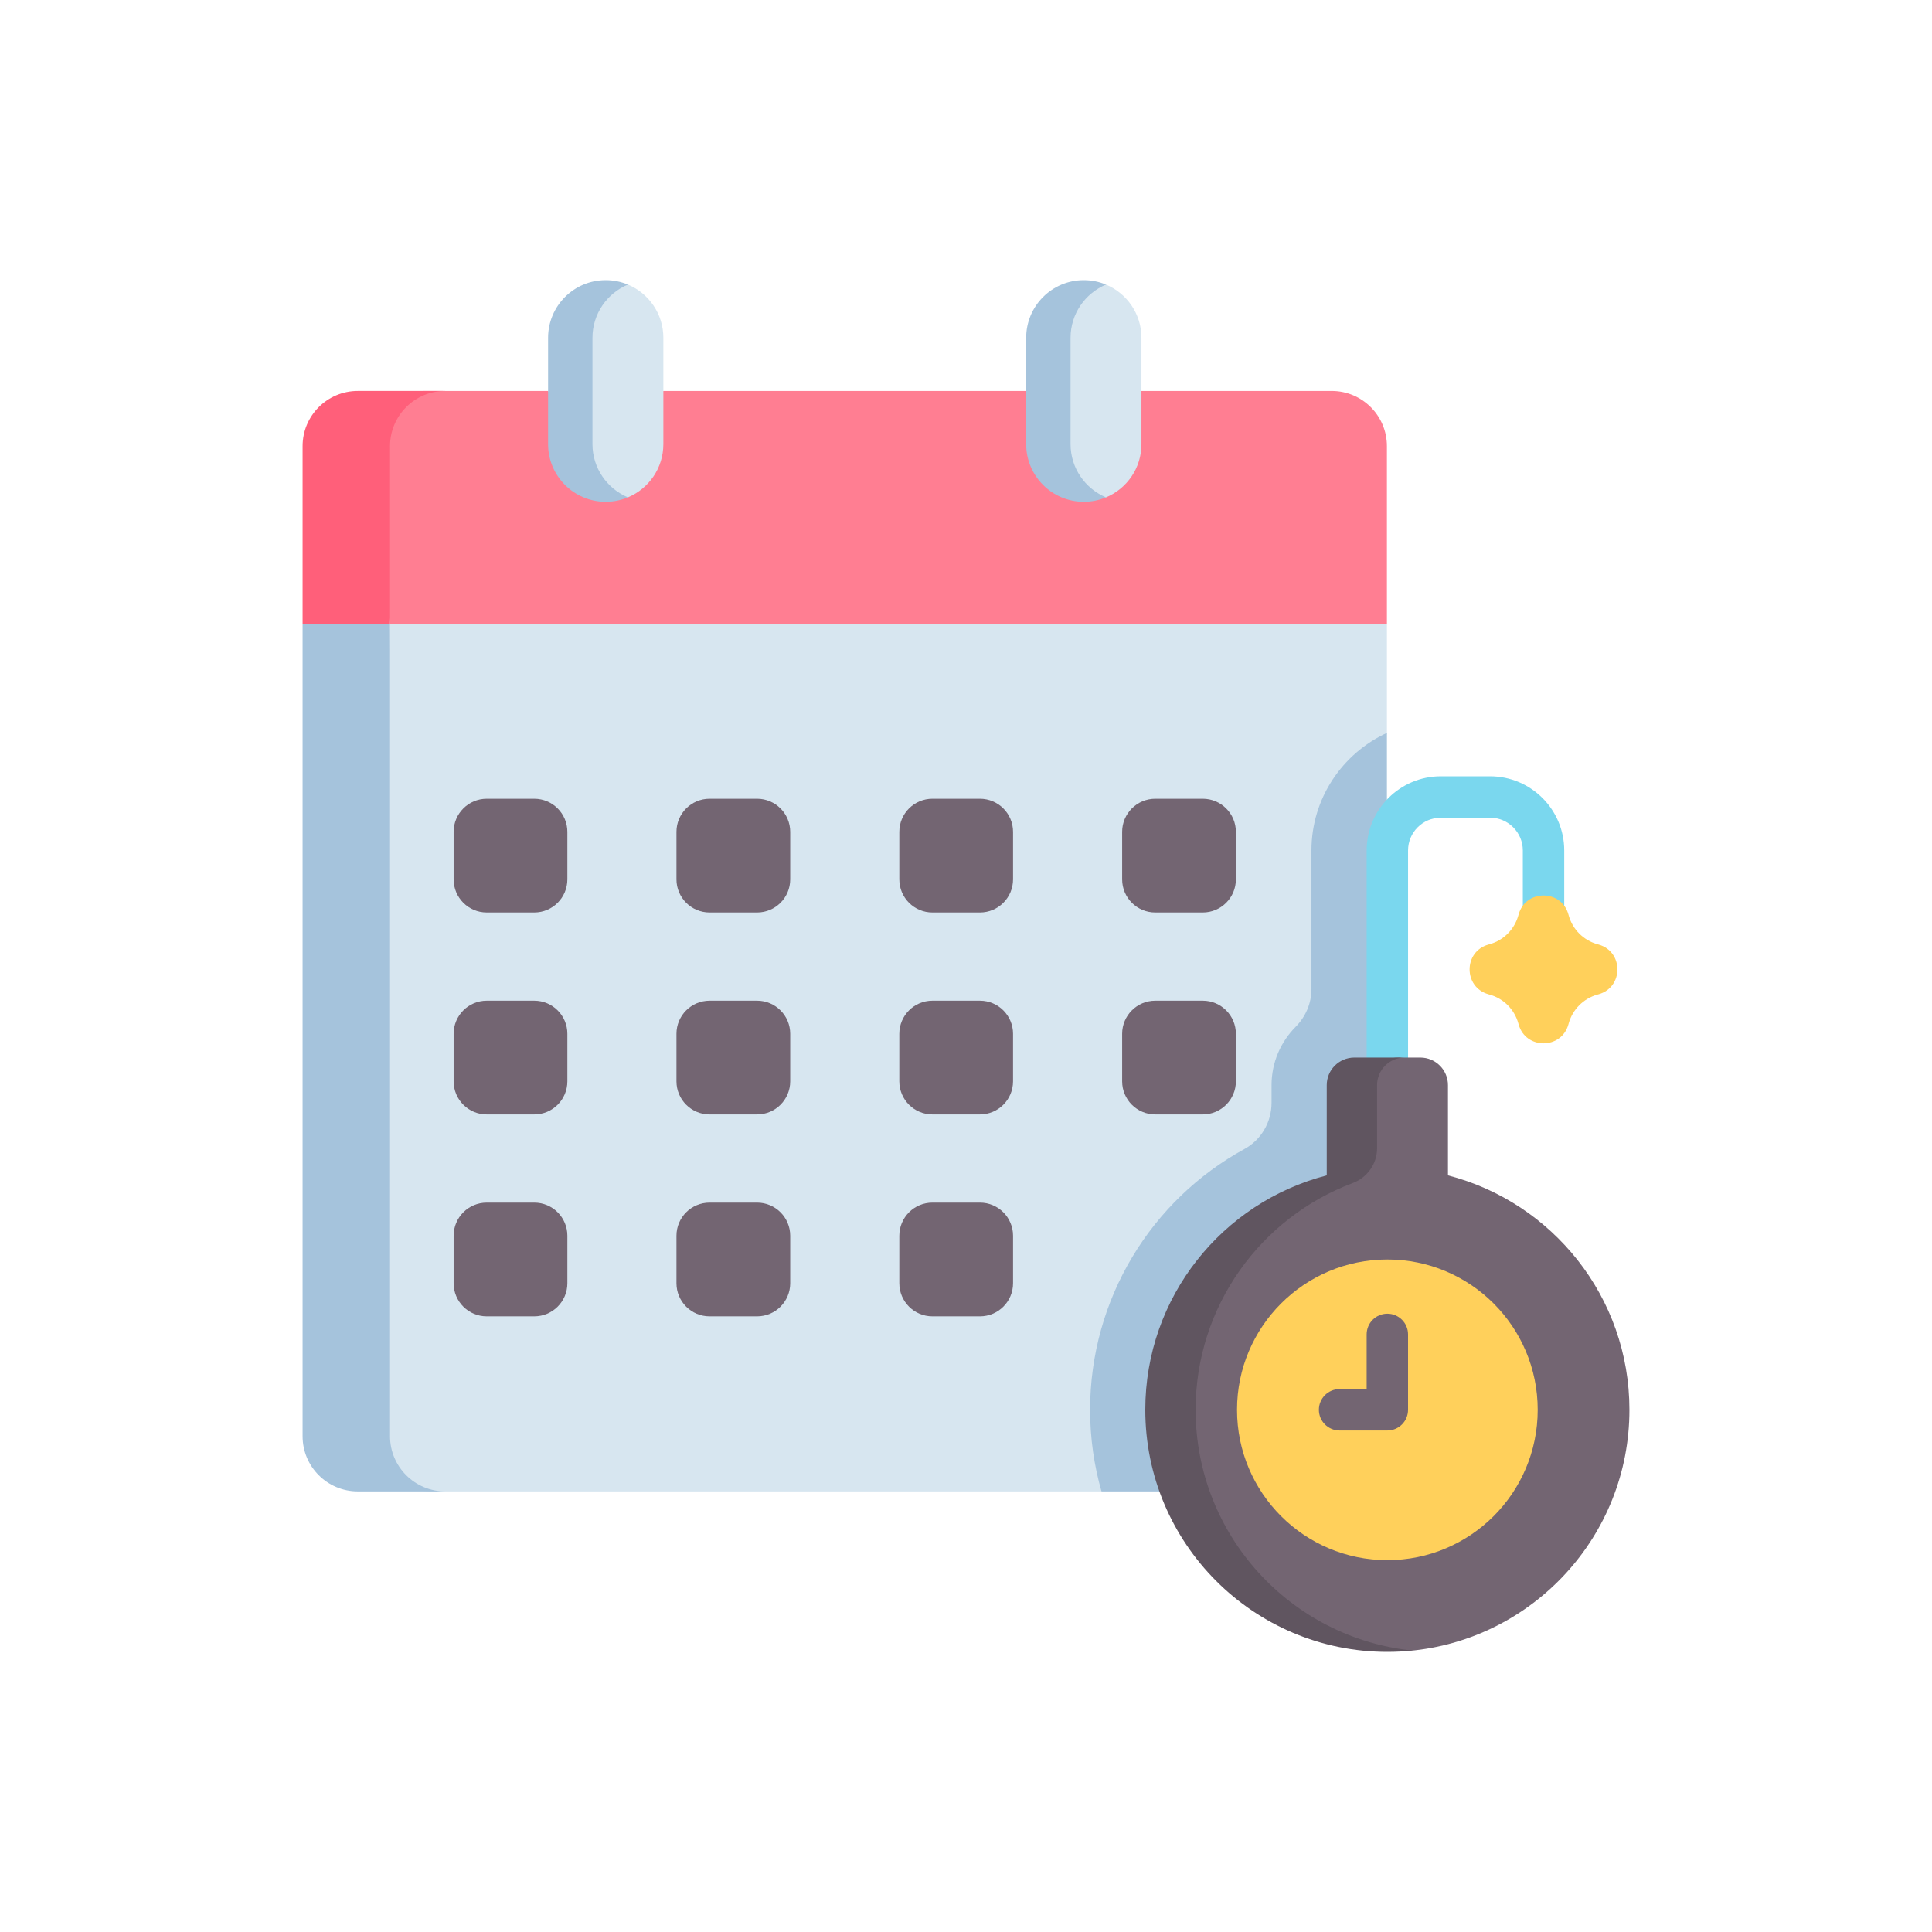
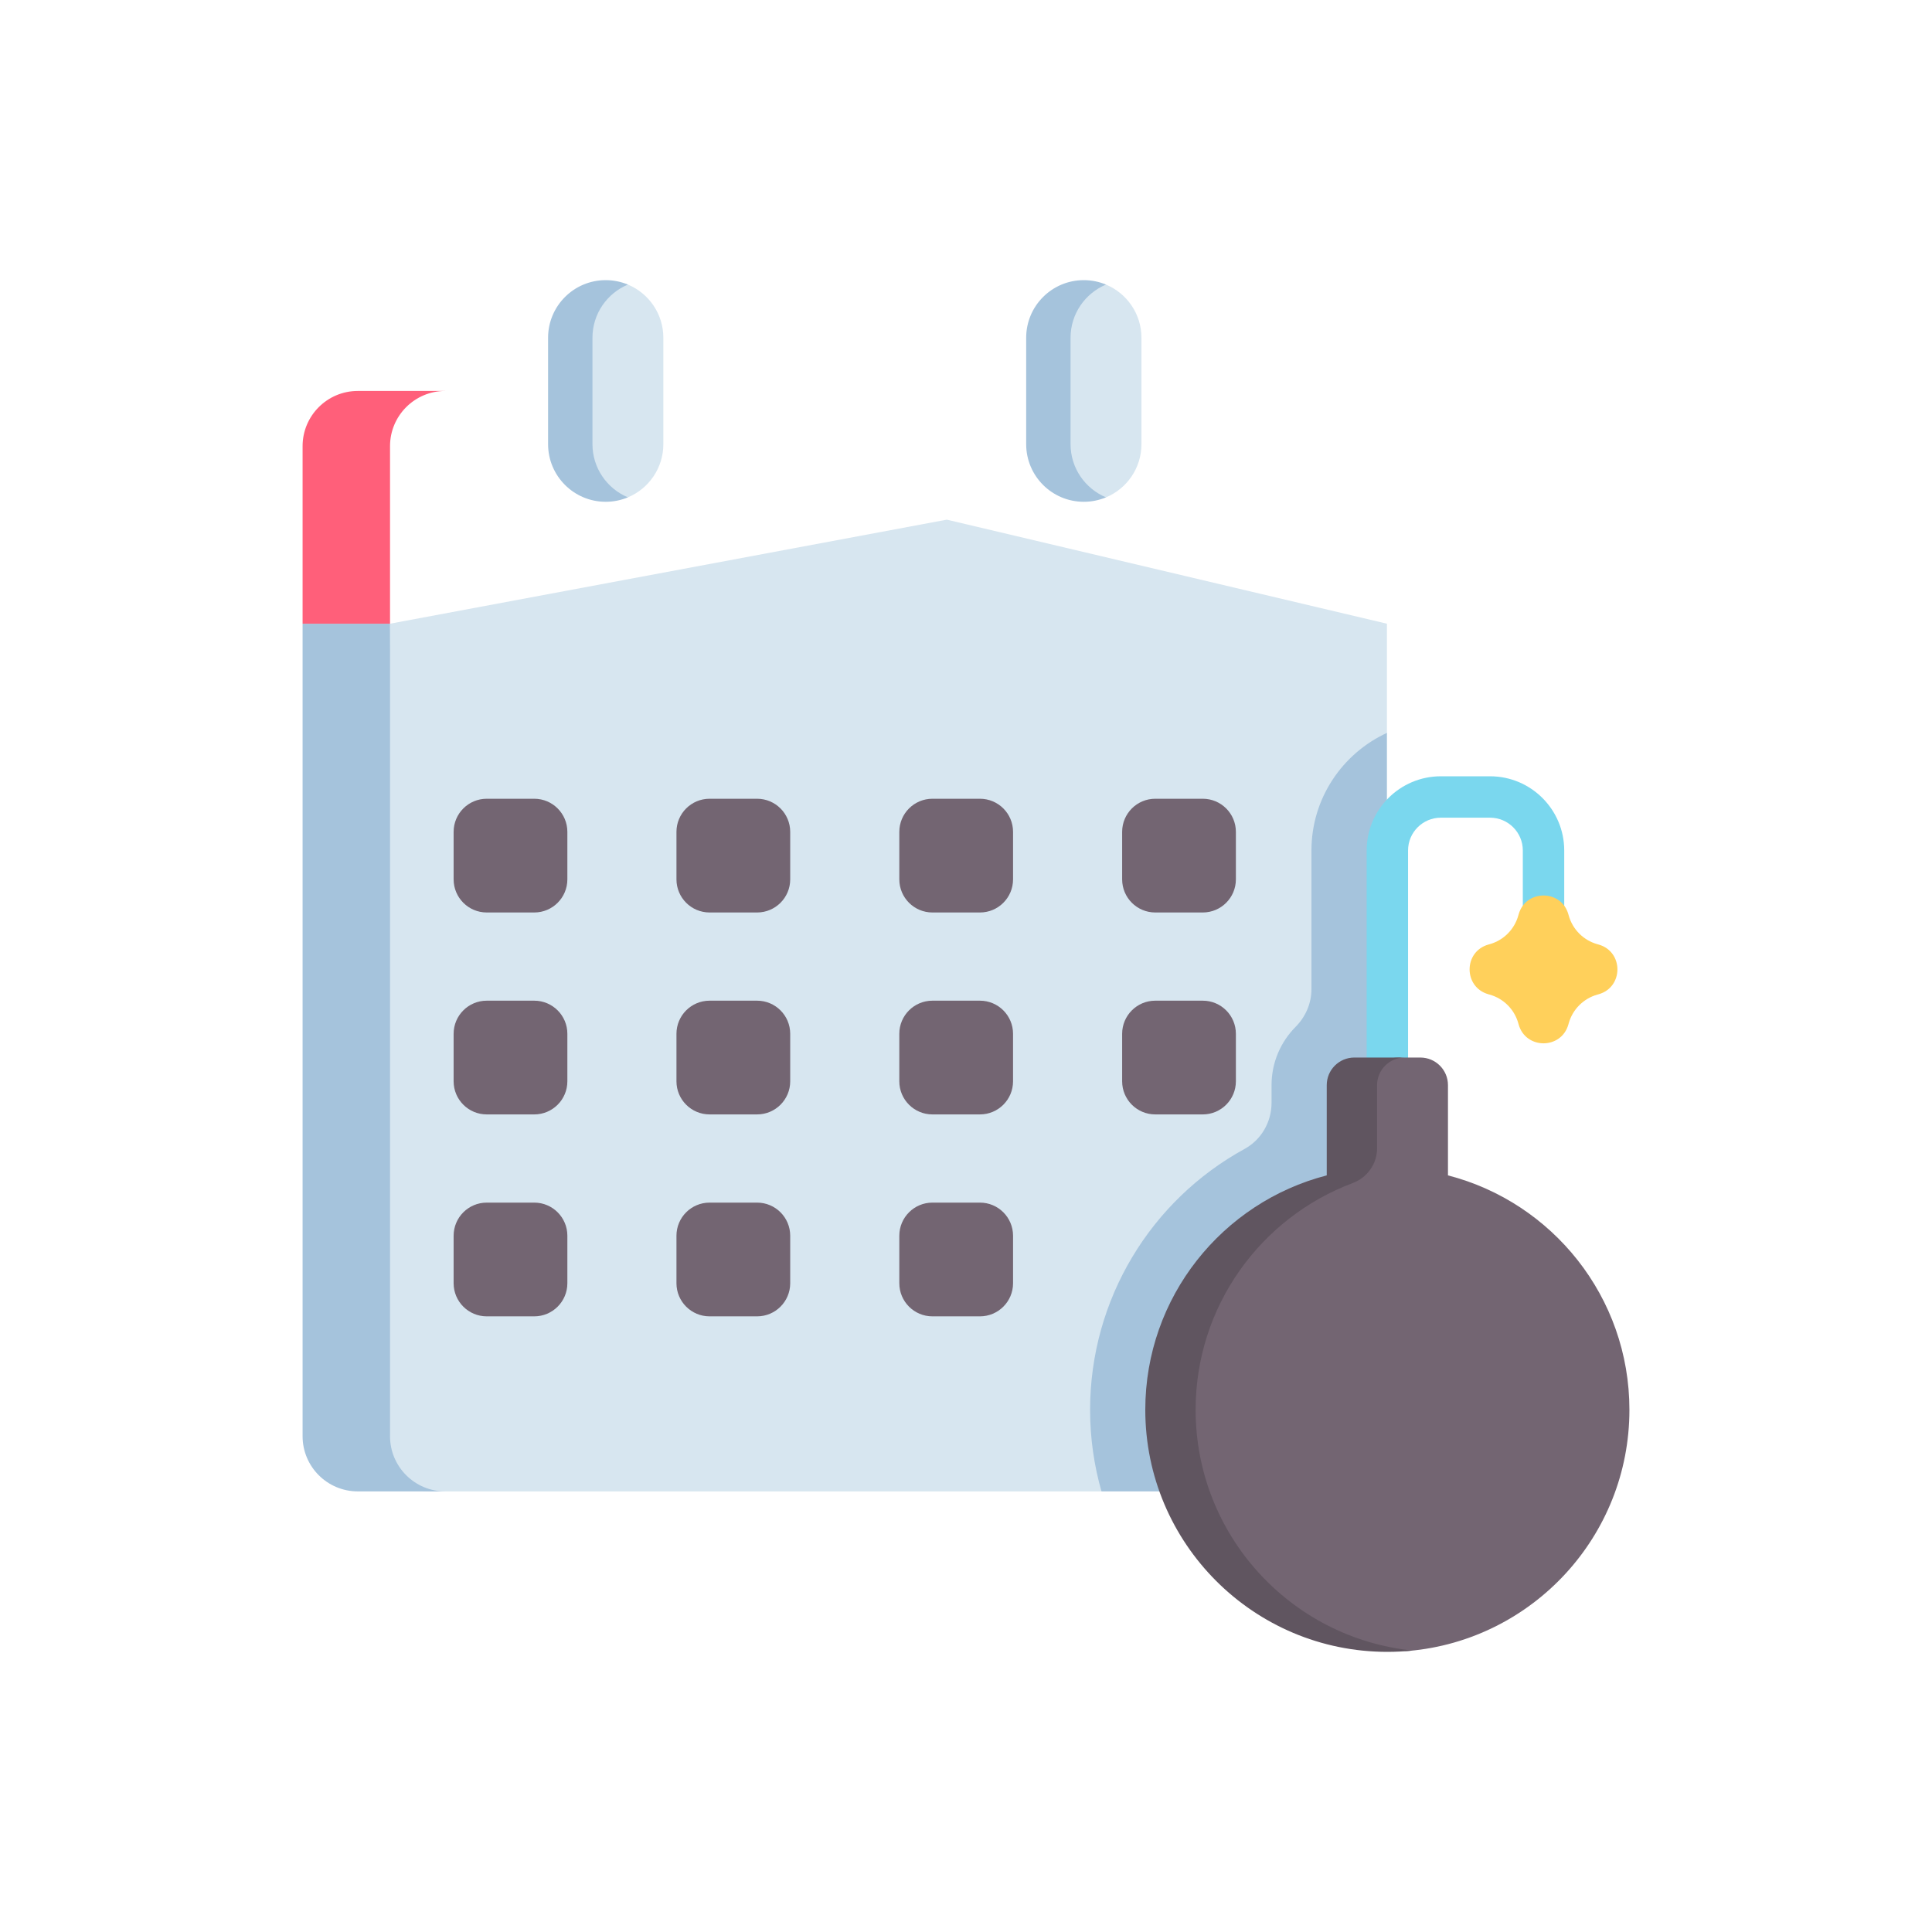
<svg xmlns="http://www.w3.org/2000/svg" width="200" height="200" viewBox="0 0 200 200" fill="none">
  <path d="M114.024 154.389H44.666C41.51 154.389 38.706 151.831 38.706 148.675L40.374 64.565L98.014 53.795L143.573 64.565V75.87L133.671 117.635L116.164 135.327L114.024 154.389Z" fill="#D7E6F0" />
-   <path d="M137.859 40.473H118.16L111.9 46.183L106.228 40.473H68.668L62.014 47.006L56.736 40.473H44.011C40.855 40.473 38.706 43.031 38.706 46.187L40.374 64.565H143.573V46.187C143.573 43.031 141.015 40.473 137.859 40.473Z" fill="#FF7E92" />
  <path d="M40.376 148.674V64.564H31.324V148.674C31.324 151.83 33.883 154.388 37.038 154.388H46.09C42.934 154.388 40.376 151.83 40.376 148.674Z" fill="#A5C3DC" />
  <path d="M135.761 88.038V102.394C135.761 103.862 135.158 105.254 134.123 106.296C132.583 107.846 131.63 109.981 131.63 112.334V114.168C131.63 116.148 130.569 117.99 128.832 118.94C119.147 124.24 112.846 134.496 112.846 145.941C112.846 148.87 113.257 151.704 114.025 154.388H137.86C141.016 154.388 143.574 151.83 143.574 148.674V75.869C138.969 77.989 135.761 82.645 135.761 88.038Z" fill="#A5C3DC" />
  <path d="M46.09 40.472H37.038C33.883 40.472 31.324 43.031 31.324 46.187V64.565H40.376V46.187C40.376 43.031 42.934 40.472 46.09 40.472Z" fill="#FF5F7A" />
  <path d="M62.704 50.759C59.409 50.759 59.213 49.272 59.213 45.978L59.41 34.965C59.41 31.67 59.158 30.394 62.453 30.394C63.267 30.394 64.294 29.163 65.001 29.458C67.156 30.358 68.67 32.485 68.67 34.966V45.978C68.67 48.449 67.167 50.57 65.026 51.475C64.312 51.777 63.528 50.759 62.704 50.759Z" fill="#D7E6F0" />
  <path d="M61.331 45.978V34.966C61.331 32.485 62.846 30.36 65 29.46C64.293 29.164 63.518 29 62.703 29C59.408 29 56.737 31.671 56.737 34.966V45.978C56.737 49.274 59.408 51.945 62.703 51.945C63.518 51.945 64.293 51.781 65.001 51.485C62.846 50.585 61.331 48.459 61.331 45.978Z" fill="#A5C3DC" />
  <path d="M112.196 50.916C108.901 50.916 109.484 49.275 109.484 45.98L109.587 34.968C109.587 31.673 108.901 30.327 112.196 30.327C113.01 30.327 113.786 29.165 114.493 29.46C116.648 30.36 118.162 32.487 118.162 34.968V45.98C118.162 48.461 116.648 50.588 114.493 51.488C113.786 51.783 113.01 50.916 112.196 50.916Z" fill="#D7E6F0" />
  <path d="M110.823 45.978V34.966C110.823 32.485 112.337 30.36 114.492 29.46C113.784 29.164 113.009 29 112.195 29C108.9 29 106.229 31.671 106.229 34.966V45.978C106.229 49.274 108.9 51.945 112.195 51.945C113.009 51.945 113.785 51.781 114.492 51.485C112.337 50.585 110.823 48.459 110.823 45.978Z" fill="#A5C3DC" />
  <path d="M55.305 94.46H50.387C48.494 94.46 46.959 92.925 46.959 91.031V86.114C46.959 84.221 48.494 82.686 50.387 82.686H55.305C57.198 82.686 58.733 84.221 58.733 86.114V91.031C58.733 92.925 57.198 94.46 55.305 94.46Z" fill="#736572" />
  <path d="M78.373 94.46H73.456C71.562 94.46 70.027 92.925 70.027 91.031V86.114C70.027 84.221 71.562 82.686 73.456 82.686H78.373C80.266 82.686 81.802 84.221 81.802 86.114V91.031C81.802 92.925 80.267 94.46 78.373 94.46Z" fill="#736572" />
  <path d="M101.442 94.46H96.525C94.632 94.46 93.097 92.925 93.097 91.031V86.114C93.097 84.221 94.632 82.686 96.525 82.686H101.442C103.336 82.686 104.871 84.221 104.871 86.114V91.031C104.871 92.925 103.336 94.46 101.442 94.46Z" fill="#736572" />
  <path d="M124.51 94.46H119.592C117.699 94.46 116.164 92.925 116.164 91.031V86.114C116.164 84.221 117.699 82.686 119.592 82.686H124.51C126.403 82.686 127.938 84.221 127.938 86.114V91.031C127.938 92.925 126.403 94.46 124.51 94.46Z" fill="#736572" />
  <path d="M55.305 115.364H50.387C48.494 115.364 46.959 113.829 46.959 111.936V107.018C46.959 105.125 48.494 103.59 50.387 103.59H55.305C57.198 103.59 58.733 105.125 58.733 107.018V111.936C58.733 113.829 57.199 115.364 55.305 115.364Z" fill="#736572" />
  <path d="M78.373 115.364H73.456C71.562 115.364 70.027 113.829 70.027 111.936V107.018C70.027 105.125 71.562 103.59 73.456 103.59H78.373C80.267 103.59 81.802 105.125 81.802 107.018V111.936C81.802 113.829 80.267 115.364 78.373 115.364Z" fill="#736572" />
  <path d="M101.441 115.364H96.524C94.631 115.364 93.096 113.829 93.096 111.936V107.018C93.096 105.125 94.631 103.59 96.524 103.59H101.441C103.335 103.59 104.87 105.125 104.87 107.018V111.936C104.87 113.829 103.335 115.364 101.441 115.364Z" fill="#736572" />
  <path d="M124.51 115.364H119.593C117.699 115.364 116.164 113.829 116.164 111.936V107.018C116.164 105.125 117.699 103.59 119.593 103.59H124.51C126.403 103.59 127.938 105.125 127.938 107.018V111.936C127.938 113.829 126.403 115.364 124.51 115.364Z" fill="#736572" />
  <path d="M55.305 136.268H50.387C48.494 136.268 46.959 134.733 46.959 132.84V127.923C46.959 126.029 48.494 124.494 50.387 124.494H55.305C57.198 124.494 58.733 126.029 58.733 127.923V132.84C58.733 134.734 57.198 136.268 55.305 136.268Z" fill="#736572" />
  <path d="M78.373 136.268H73.456C71.562 136.268 70.027 134.733 70.027 132.84V127.923C70.027 126.029 71.562 124.494 73.456 124.494H78.373C80.266 124.494 81.802 126.029 81.802 127.923V132.84C81.802 134.734 80.267 136.268 78.373 136.268Z" fill="#736572" />
  <path d="M101.442 136.268H96.525C94.632 136.268 93.097 134.733 93.097 132.84V127.923C93.097 126.029 94.632 124.494 96.525 124.494H101.442C103.336 124.494 104.871 126.029 104.871 127.923V132.84C104.871 134.734 103.336 136.268 101.442 136.268Z" fill="#736572" />
  <path d="M143.619 113.762C142.436 113.762 141.476 112.803 141.476 111.619V88.038C141.476 83.805 144.92 80.361 149.153 80.361H154.251C158.484 80.361 161.928 83.805 161.928 88.038V99.271C161.928 100.455 160.969 101.414 159.785 101.414C158.602 101.414 157.642 100.455 157.642 99.271V88.038C157.642 86.168 156.121 84.647 154.251 84.647H149.153C147.283 84.647 145.762 86.168 145.762 88.038V111.619C145.762 112.803 144.802 113.762 143.619 113.762Z" fill="#7AD7EE" />
  <path d="M157.174 94.777L157.21 94.652C157.94 92.051 161.628 92.051 162.358 94.652L162.394 94.777C162.797 96.216 163.921 97.339 165.359 97.743L165.484 97.778C168.086 98.508 168.086 102.196 165.484 102.927L165.359 102.962C163.921 103.366 162.797 104.49 162.394 105.927L162.358 106.053C161.628 108.654 157.94 108.654 157.21 106.053L157.174 105.927C156.77 104.489 155.647 103.366 154.209 102.962L154.084 102.927C151.482 102.196 151.482 98.508 154.084 97.778L154.209 97.743C155.647 97.339 156.77 96.216 157.174 94.777Z" fill="#FFD05B" />
  <path d="M149.893 121.675V112.334C149.893 110.756 148.614 109.477 147.036 109.477H144.746C143.168 109.477 141.476 110.756 141.476 112.334L139.261 122.092C128.457 124.877 122.052 134.269 122.052 145.941C122.052 159.781 129.355 170.589 143.195 170.589C143.944 170.589 145.109 170.967 145.842 170.903C158.64 169.778 168.677 159.032 168.677 145.942C168.677 134.269 160.696 124.46 149.893 121.675Z" fill="#736572" />
  <path d="M123.771 145.941C123.771 135.197 130.533 126.032 140.033 122.47C141.542 121.904 142.555 120.479 142.555 118.868V112.334C142.555 110.756 143.834 109.476 145.412 109.476H140.201C138.623 109.476 137.344 110.756 137.344 112.334V121.675C126.541 124.46 118.56 134.268 118.56 145.941C118.56 159.781 129.779 171 143.618 171C144.498 171 145.367 170.954 146.224 170.866C133.609 169.562 123.771 158.901 123.771 145.941Z" fill="#605560" />
-   <path d="M143.62 161.505C152.214 161.505 159.182 154.538 159.182 145.943C159.182 137.348 152.214 130.381 143.62 130.381C135.025 130.381 128.057 137.348 128.057 145.943C128.057 154.538 135.025 161.505 143.62 161.505Z" fill="#FFD05B" />
-   <path d="M143.618 148.084H138.674C137.49 148.084 136.531 147.124 136.531 145.941C136.531 144.757 137.49 143.798 138.674 143.798H141.475V138.137C141.475 136.953 142.434 135.994 143.618 135.994C144.801 135.994 145.76 136.953 145.76 138.137V145.941C145.761 147.124 144.801 148.084 143.618 148.084Z" fill="#736572" />
</svg>